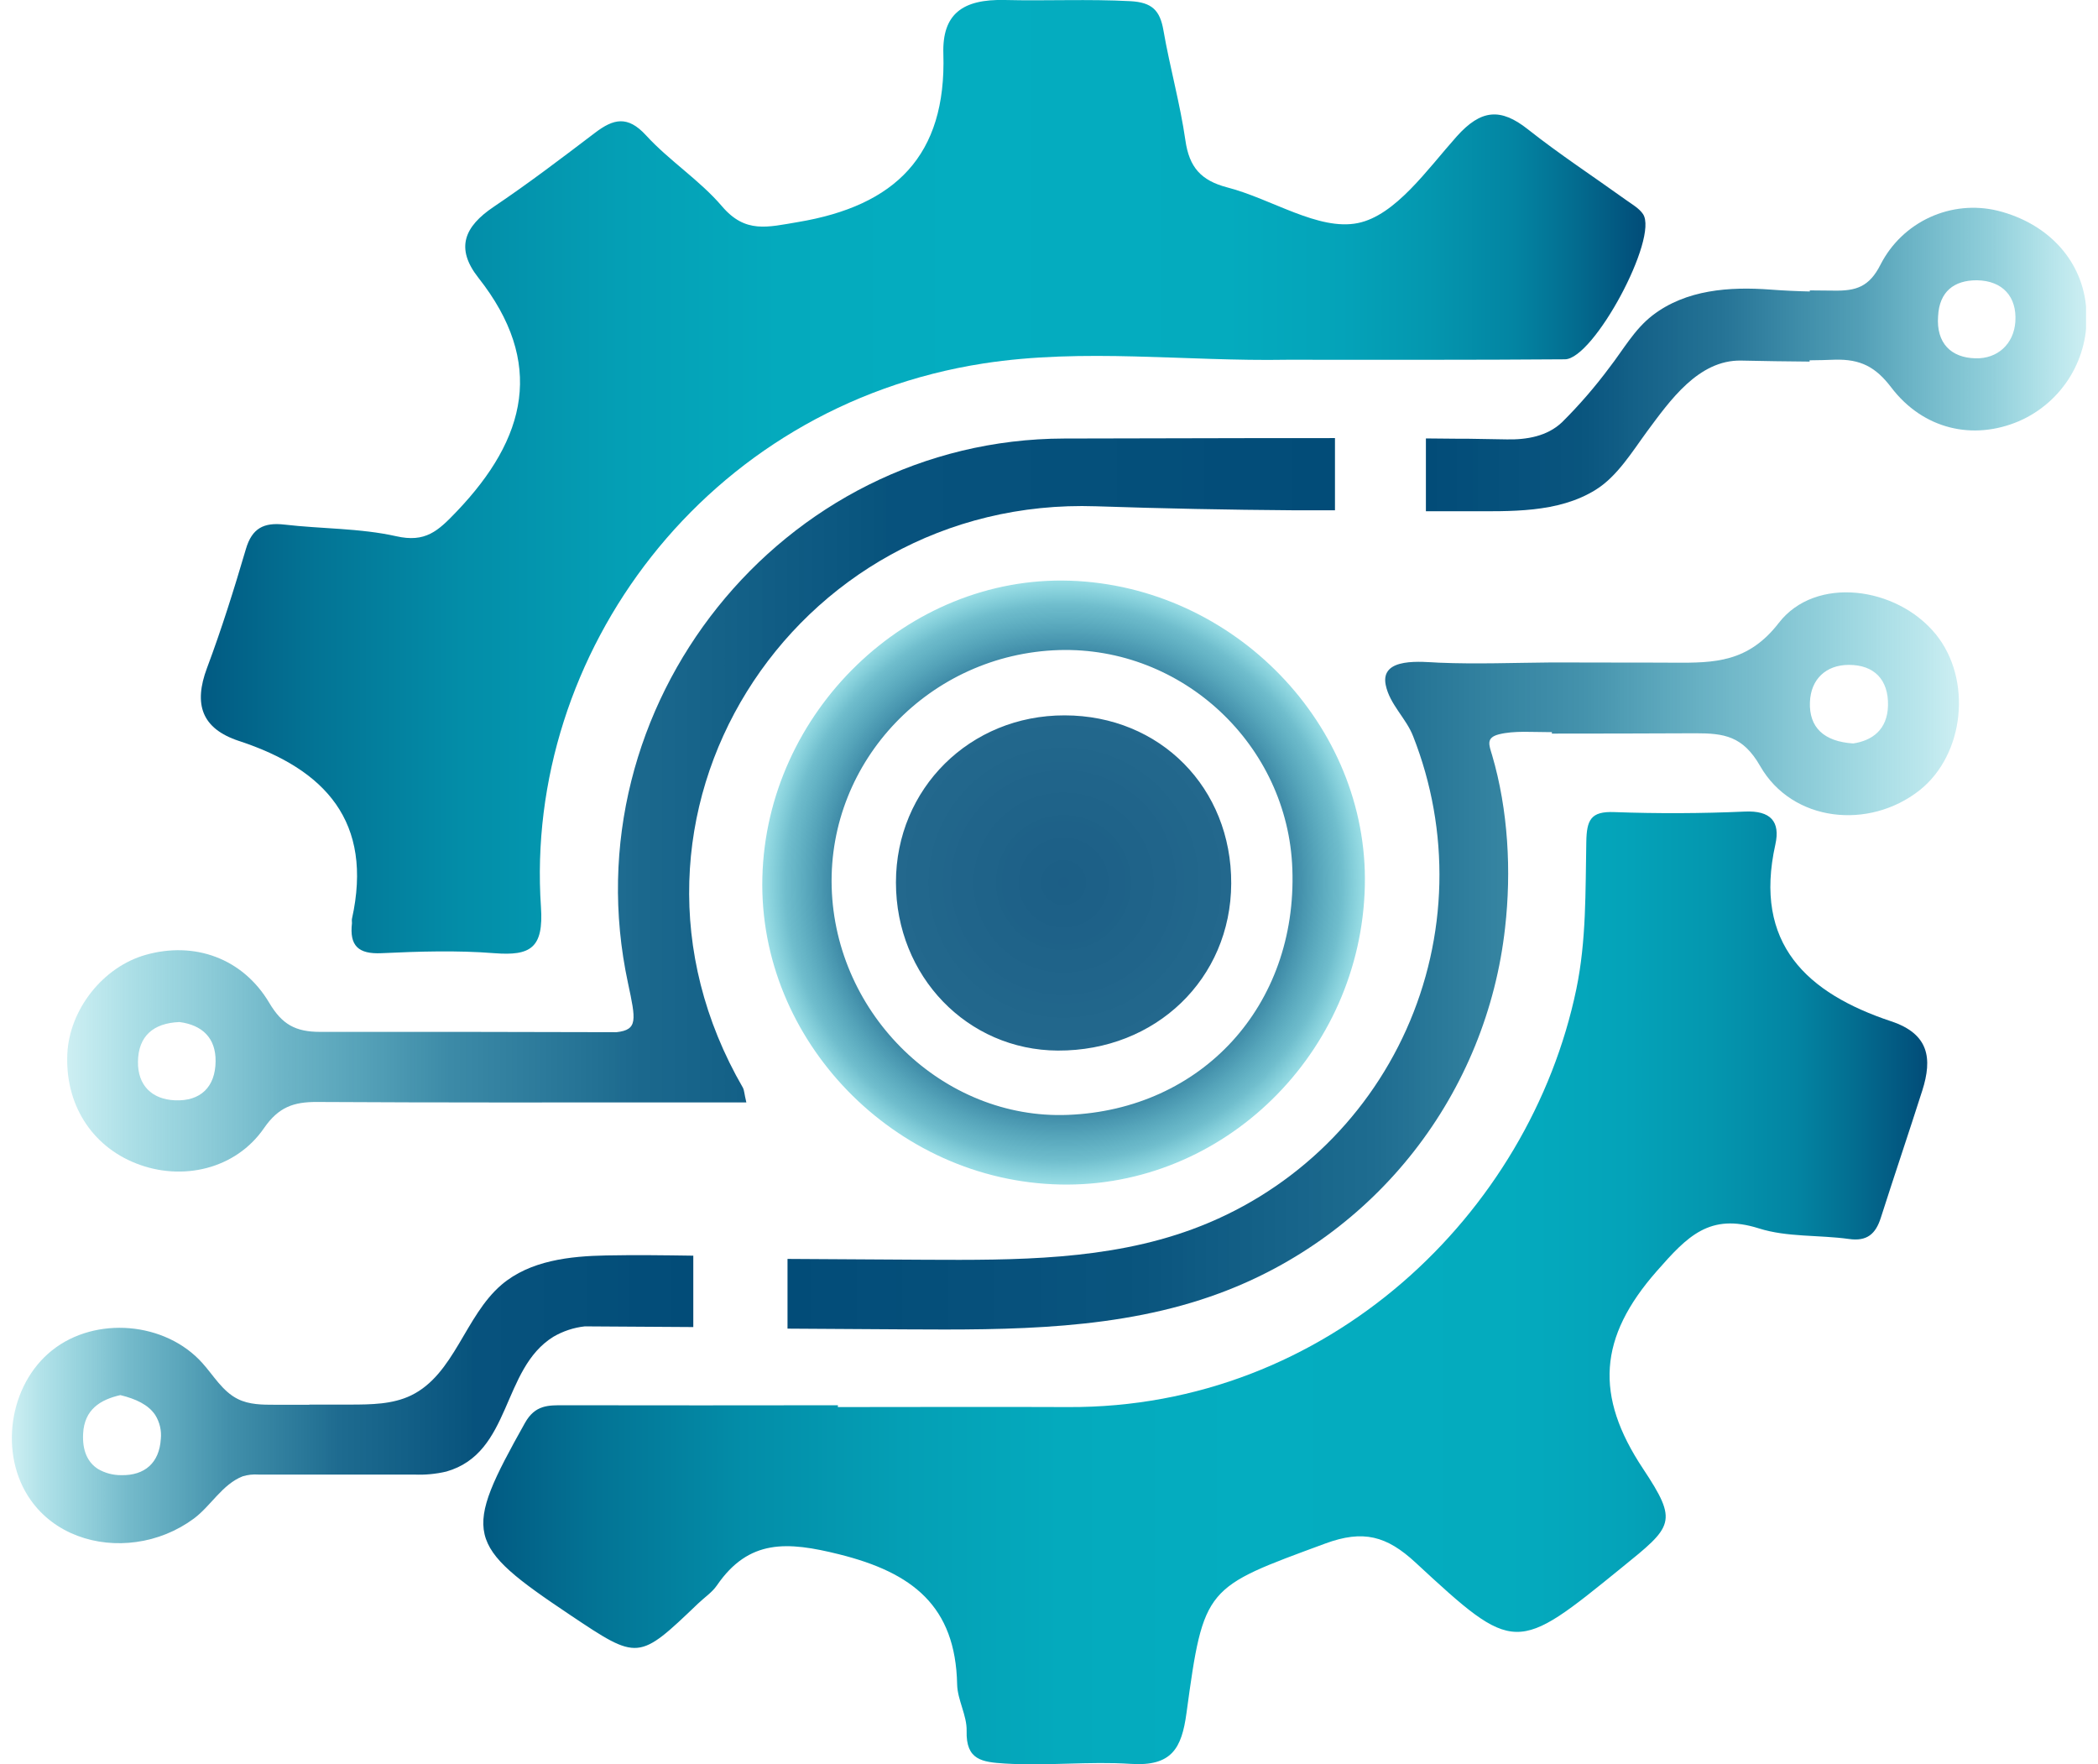
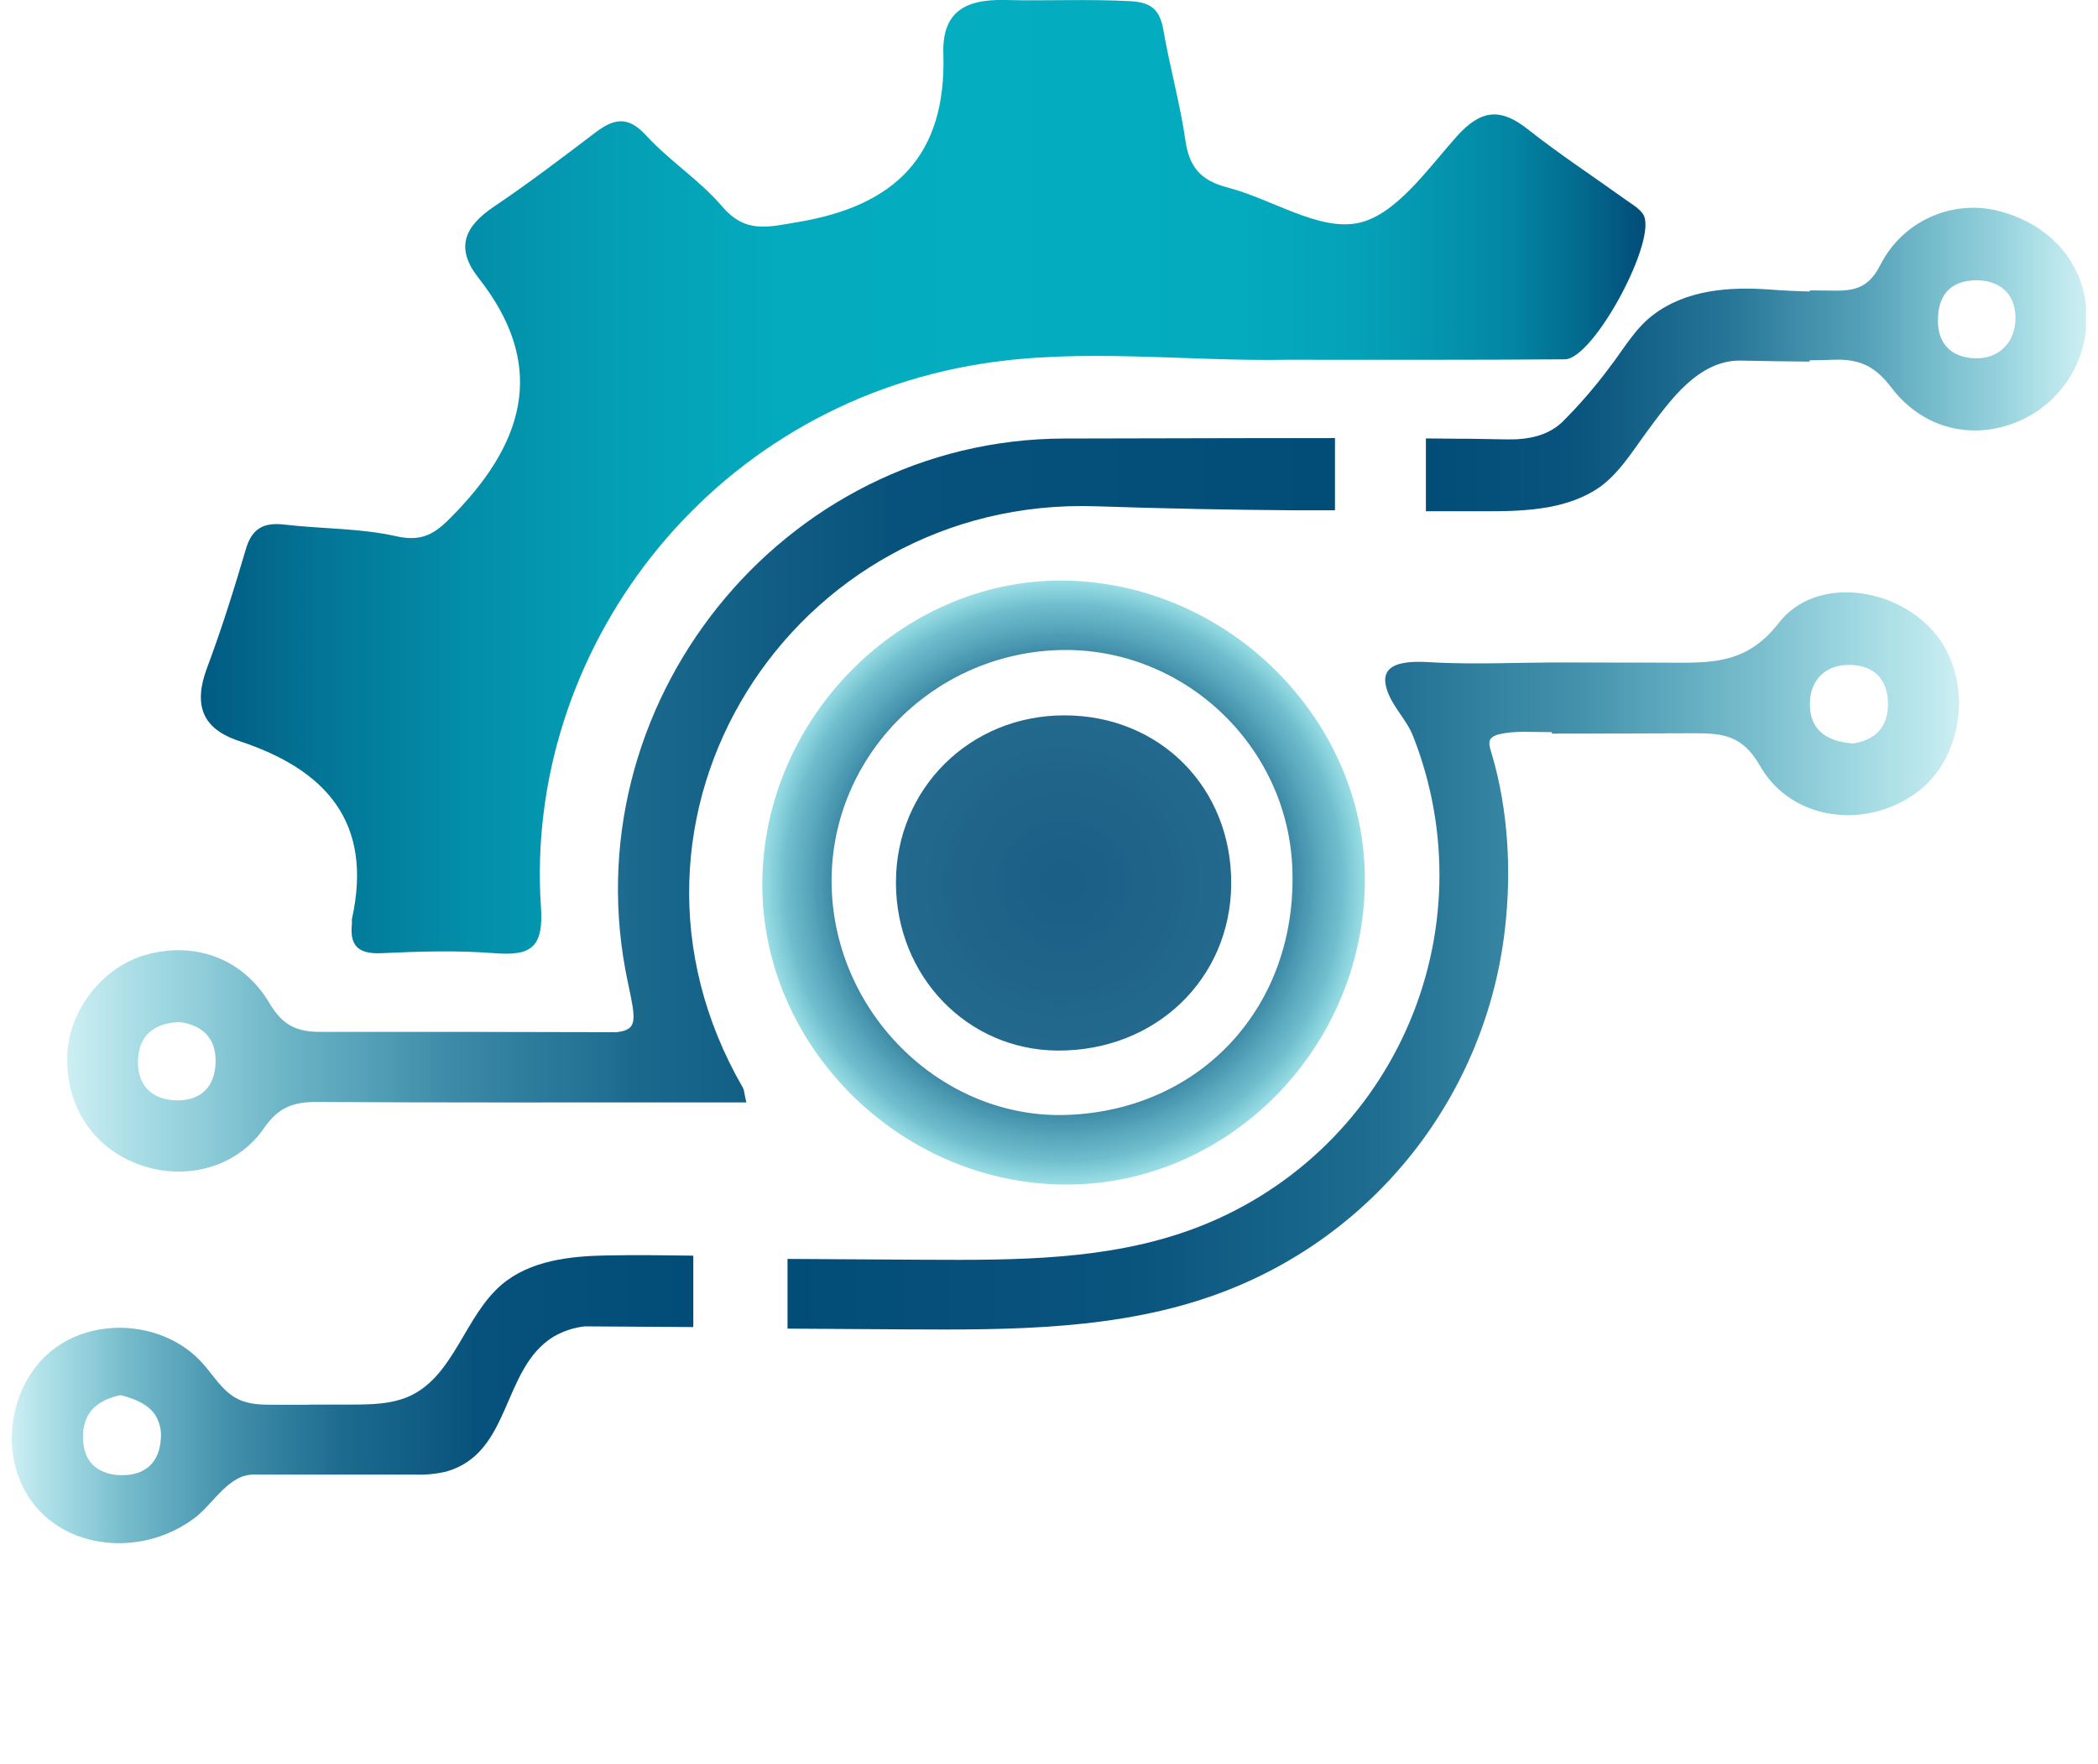
<svg xmlns="http://www.w3.org/2000/svg" width="88" height="74" viewBox="0 0 88 74" fill="none">
  <g clip-path="url(#clip0_370_3794)">
    <path d="M53.983 15.09C49.738 15.166 45.462 14.592 41.248 15.245C29.594 17.052 21.972 27.42 22.69 38.043C22.807 39.766 22.255 40.1 20.734 39.981C19.166 39.858 17.577 39.907 16.002 39.981C15.024 40.027 14.655 39.666 14.763 38.722C14.763 38.662 14.752 38.599 14.763 38.54C15.665 34.469 13.645 32.268 10.023 31.079C8.456 30.562 8.113 29.54 8.683 28.018C9.297 26.38 9.821 24.705 10.315 23.026C10.572 22.154 11.066 21.906 11.923 22.003C13.488 22.186 15.092 22.15 16.615 22.491C17.846 22.771 18.371 22.276 19.154 21.456C22.096 18.377 22.875 15.212 20.064 11.648C19.086 10.404 19.484 9.5 20.702 8.679C22.158 7.699 23.559 6.634 24.957 5.571C25.728 4.984 26.324 4.832 27.097 5.676C28.075 6.745 29.347 7.555 30.286 8.655C31.263 9.802 32.192 9.528 33.473 9.314C37.553 8.63 39.699 6.529 39.569 2.261C39.516 0.588 40.372 -0.042 42.145 3.44845e-06C43.893 0.043 45.651 -0.045 47.412 0.049C48.319 0.098 48.655 0.431 48.8 1.273C49.069 2.822 49.499 4.343 49.722 5.891C49.882 7.011 50.37 7.57 51.475 7.86C53.339 8.341 55.304 9.693 56.958 9.356C58.531 9.035 59.859 7.117 61.106 5.718C62.119 4.59 62.938 4.514 64.087 5.424C65.417 6.475 66.839 7.408 68.216 8.397C68.463 8.574 68.751 8.736 68.915 8.978C69.581 9.974 66.851 15.065 65.639 15.071C61.753 15.101 57.868 15.09 53.983 15.09Z" fill="url(#paint0_linear_370_3794)" />
-     <path d="M35.141 59.019C38.361 59.019 41.582 59.005 44.801 59.019C55.688 59.074 64.157 50.91 66.118 41.492C66.544 39.44 66.497 37.381 66.537 35.323C66.552 34.392 66.719 34.022 67.717 34.063C69.533 34.129 71.365 34.122 73.185 34.041C74.264 33.992 74.682 34.454 74.467 35.422C73.538 39.588 75.794 41.663 79.326 42.839C80.912 43.366 81.058 44.396 80.631 45.739C80.061 47.525 79.459 49.299 78.889 51.083C78.674 51.755 78.315 52.077 77.555 51.969C76.298 51.793 74.961 51.901 73.774 51.524C71.711 50.871 70.785 51.845 69.489 53.321C67.047 56.101 66.883 58.542 68.915 61.602C70.408 63.852 70.172 64.012 68.016 65.759C63.587 69.357 63.547 69.405 59.374 65.541C58.166 64.422 57.18 64.154 55.582 64.745C50.553 66.603 50.492 66.519 49.766 71.859C49.565 73.335 49.147 74.098 47.429 73.985C45.685 73.871 43.917 74.08 42.153 73.971C41.196 73.91 40.512 73.831 40.545 72.602C40.562 71.956 40.161 71.305 40.147 70.653C40.08 67.359 38.268 65.961 35.198 65.195C33.03 64.655 31.413 64.543 30.069 66.501C29.867 66.795 29.545 67.006 29.283 67.258C26.777 69.655 26.778 69.655 23.927 67.748C19.481 64.773 19.404 64.355 22.017 59.688C22.448 58.918 23.003 58.942 23.67 58.943C27.496 58.949 31.322 58.949 35.148 58.943L35.141 59.019Z" fill="url(#paint1_linear_370_3794)" />
    <path d="M55.575 18.377H54.273H52.621C49.959 18.383 47.299 18.388 44.639 18.394C32.78 18.423 23.842 29.601 26.341 41.235C26.672 42.787 26.76 43.194 25.86 43.295C21.718 43.282 17.574 43.278 13.429 43.282C12.394 43.282 11.831 42.969 11.297 42.069C10.18 40.185 8.15 39.475 6.112 40.051C4.326 40.553 2.915 42.334 2.824 44.199C2.725 46.298 3.827 48.057 5.703 48.797C7.631 49.559 9.878 49.05 11.071 47.323C11.683 46.435 12.316 46.217 13.293 46.222C18.414 46.252 23.535 46.242 28.658 46.24H31.305C31.216 45.861 31.216 45.732 31.166 45.633C24.587 34.275 33.233 20.801 45.98 21.236C48.746 21.329 51.513 21.385 54.28 21.404H54.67H55.995V18.374L55.575 18.377ZM7.335 46.152C6.371 46.11 5.773 45.525 5.787 44.533C5.801 43.457 6.431 42.913 7.527 42.869C8.473 42.992 9.055 43.529 9.043 44.516C9.035 45.593 8.409 46.2 7.335 46.152Z" fill="url(#paint2_linear_370_3794)" />
    <path d="M87.51 12.995C87.382 10.973 85.943 9.375 83.789 8.837C82.838 8.607 81.838 8.705 80.948 9.113C80.059 9.521 79.332 10.216 78.884 11.087C78.403 12.047 77.841 12.206 76.911 12.19C76.577 12.19 76.245 12.181 75.911 12.181V12.226C75.352 12.213 74.805 12.188 74.254 12.146C72.548 12.019 70.719 12.146 69.315 13.228C68.55 13.818 68.088 14.67 67.499 15.426C66.898 16.235 66.236 16.998 65.522 17.708C64.899 18.302 64.034 18.447 63.204 18.43C62.646 18.418 62.087 18.408 61.528 18.402C61.389 18.402 61.249 18.402 61.109 18.402L59.809 18.39V21.443H60.198H61.147H61.523C63.338 21.443 65.346 21.531 66.932 20.543C67.835 19.984 68.469 18.936 69.089 18.092C70.044 16.806 71.239 15.094 73.027 15.124C73.987 15.145 74.946 15.16 75.904 15.167V15.113C76.258 15.113 76.603 15.099 76.964 15.087C78.044 15.059 78.675 15.394 79.325 16.247C80.67 18.015 82.765 18.486 84.689 17.664C85.584 17.274 86.336 16.616 86.842 15.78C87.347 14.944 87.581 13.97 87.51 12.995ZM84.534 13.489C84.471 14.427 83.786 15.058 82.858 15.029C81.843 15.006 81.208 14.398 81.293 13.26C81.346 12.231 81.962 11.753 82.923 11.756C84.01 11.774 84.601 12.454 84.534 13.489Z" fill="url(#paint3_linear_370_3794)" />
    <path d="M81.194 26.601C79.555 24.592 76.146 24.14 74.611 26.128C73.331 27.784 71.918 27.807 70.213 27.796C68.509 27.785 66.8 27.796 65.091 27.786C63.516 27.799 61.933 27.862 60.358 27.796C59.676 27.768 57.883 27.537 58.123 28.728C58.289 29.549 58.985 30.127 59.276 30.889C60.049 32.853 60.422 34.953 60.373 37.064C60.324 39.176 59.853 41.256 58.989 43.182C58.125 45.108 56.886 46.842 55.343 48.281C53.8 49.721 51.985 50.836 50.006 51.562C46.465 52.866 42.603 52.859 38.831 52.84L33.032 52.805V55.729L37.953 55.76C42.404 55.787 46.968 55.795 51.142 54.249C54.364 53.06 57.193 50.997 59.31 48.289C61.428 45.581 62.75 42.335 63.13 38.916C63.4 36.545 63.262 33.977 62.587 31.678C62.457 31.243 62.316 30.942 62.877 30.8C63.517 30.64 64.309 30.712 64.966 30.709H65.093V30.771C67.101 30.771 69.11 30.766 71.119 30.757C72.302 30.757 73.103 30.862 73.829 32.131C75.174 34.482 78.388 34.822 80.512 33.151C82.406 31.655 82.733 28.493 81.194 26.601ZM77.733 31.184C76.499 31.105 75.876 30.506 75.917 29.453C75.95 28.496 76.587 27.888 77.551 27.888C78.613 27.888 79.217 28.508 79.192 29.598C79.166 30.614 78.523 31.065 77.733 31.184Z" fill="url(#paint4_linear_370_3794)" />
    <path d="M25.426 52.659C23.915 52.688 22.234 52.867 21.037 53.888C19.501 55.199 19.062 57.65 17.241 58.531C16.463 58.906 15.565 58.913 14.699 58.915C14.125 58.915 13.551 58.915 12.976 58.915V58.922H11.547C11.008 58.922 10.45 58.922 9.969 58.678C9.335 58.361 8.96 57.698 8.491 57.176C6.941 55.439 4.005 55.189 2.185 56.639C0.364 58.088 -0.059 61.01 1.286 62.917C2.284 64.334 4.04 64.914 5.716 64.678C6.589 64.558 7.419 64.221 8.129 63.698C8.85 63.162 9.319 62.263 10.178 61.924C10.391 61.859 10.614 61.834 10.836 61.85H12.983H17.365C17.821 61.871 18.277 61.829 18.721 61.724C21.468 60.942 21.026 57.418 23.215 56.068C23.618 55.833 24.066 55.685 24.529 55.634L29.08 55.663V52.669C27.855 52.651 26.641 52.635 25.426 52.659ZM6.745 60.355C6.685 61.359 6.07 61.895 5.09 61.875C4.747 61.879 4.409 61.79 4.112 61.617C3.672 61.338 3.45 60.841 3.486 60.14C3.534 59.121 4.209 58.708 5.048 58.517C5.698 58.676 6.221 58.919 6.509 59.349C6.699 59.65 6.782 60.007 6.745 60.361V60.355Z" fill="url(#paint5_linear_370_3794)" />
    <path d="M44.878 24.357C38.08 24.134 32.146 29.861 31.977 36.81C31.809 43.642 37.528 49.536 44.468 49.684C51.312 49.834 57.085 44.182 57.248 37.164C57.405 30.427 51.763 24.585 44.878 24.357ZM44.787 46.764C39.576 46.969 35.031 42.581 34.884 37.202C34.744 31.893 39.014 27.436 44.414 27.267C49.606 27.112 54.025 31.254 54.207 36.448C54.417 42.175 50.419 46.544 44.787 46.764ZM44.66 30.006C40.691 29.996 37.58 33.076 37.58 37.013C37.58 40.951 40.58 44.048 44.37 44.066C48.479 44.083 51.626 41.052 51.643 37.062C51.661 33.046 48.659 30.012 44.66 30.006Z" fill="url(#paint6_radial_370_3794)" />
  </g>
  <defs>
    <linearGradient id="paint0_linear_370_3794" x1="8.421" y1="20.002" x2="69.016" y2="20.002" gradientUnits="userSpaceOnUse">
      <stop stop-color="#025A82" />
      <stop offset="0.08" stop-color="#037495" />
      <stop offset="0.18" stop-color="#038DA8" />
      <stop offset="0.29" stop-color="#049FB5" />
      <stop offset="0.4" stop-color="#04AABD" />
      <stop offset="0.53" stop-color="#04ADC0" />
      <stop offset="0.71" stop-color="#04ABBE" />
      <stop offset="0.79" stop-color="#04A3B9" />
      <stop offset="0.85" stop-color="#0497AF" />
      <stop offset="0.91" stop-color="#0384A2" />
      <stop offset="0.95" stop-color="#036D90" />
      <stop offset="1" stop-color="#024C78" />
    </linearGradient>
    <linearGradient id="paint1_linear_370_3794" x1="20.265" y1="54.016" x2="80.831" y2="54.016" gradientUnits="userSpaceOnUse">
      <stop stop-color="#025A82" />
      <stop offset="0.08" stop-color="#037495" />
      <stop offset="0.18" stop-color="#038DA8" />
      <stop offset="0.29" stop-color="#049FB5" />
      <stop offset="0.4" stop-color="#04AABD" />
      <stop offset="0.53" stop-color="#04ADC0" />
      <stop offset="0.71" stop-color="#04ABBE" />
      <stop offset="0.79" stop-color="#04A3B9" />
      <stop offset="0.85" stop-color="#0497AF" />
      <stop offset="0.91" stop-color="#0384A2" />
      <stop offset="0.95" stop-color="#036D90" />
      <stop offset="1" stop-color="#024C78" />
    </linearGradient>
    <linearGradient id="paint2_linear_370_3794" x1="2.823" y1="33.763" x2="55.988" y2="33.763" gradientUnits="userSpaceOnUse">
      <stop stop-color="#04ADC0" stop-opacity="0.2" />
      <stop offset="0.05" stop-color="#049DB4" stop-opacity="0.33" />
      <stop offset="0.17" stop-color="#037F9E" stop-opacity="0.58" />
      <stop offset="0.3" stop-color="#03688D" stop-opacity="0.77" />
      <stop offset="0.45" stop-color="#025881" stop-opacity="0.9" />
      <stop offset="0.65" stop-color="#024F7A" stop-opacity="0.98" />
      <stop offset="1" stop-color="#024C78" />
    </linearGradient>
    <linearGradient id="paint3_linear_370_3794" x1="59.816" y1="15.076" x2="87.522" y2="15.076" gradientUnits="userSpaceOnUse">
      <stop stop-color="#024C78" />
      <stop offset="0.24" stop-color="#02507B" stop-opacity="0.97" />
      <stop offset="0.45" stop-color="#025D85" stop-opacity="0.86" />
      <stop offset="0.66" stop-color="#037395" stop-opacity="0.68" />
      <stop offset="0.86" stop-color="#0391AB" stop-opacity="0.43" />
      <stop offset="1" stop-color="#04ADC0" stop-opacity="0.2" />
    </linearGradient>
    <linearGradient id="paint4_linear_370_3794" x1="33.03" y1="40.303" x2="82.169" y2="40.303" gradientUnits="userSpaceOnUse">
      <stop stop-color="#024C78" />
      <stop offset="0.3" stop-color="#024F7A" stop-opacity="0.97" />
      <stop offset="0.5" stop-color="#025A82" stop-opacity="0.89" />
      <stop offset="0.68" stop-color="#036C8F" stop-opacity="0.74" />
      <stop offset="0.83" stop-color="#0385A2" stop-opacity="0.53" />
      <stop offset="0.97" stop-color="#04A5BA" stop-opacity="0.27" />
      <stop offset="1" stop-color="#04ADC0" stop-opacity="0.2" />
    </linearGradient>
    <linearGradient id="paint5_linear_370_3794" x1="0.5" y1="58.689" x2="29.073" y2="58.689" gradientUnits="userSpaceOnUse">
      <stop stop-color="#04ADC0" stop-opacity="0.2" />
      <stop offset="0.04" stop-color="#04A1B7" stop-opacity="0.3" />
      <stop offset="0.17" stop-color="#0382A0" stop-opacity="0.55" />
      <stop offset="0.32" stop-color="#036A8E" stop-opacity="0.75" />
      <stop offset="0.48" stop-color="#025982" stop-opacity="0.89" />
      <stop offset="0.68" stop-color="#024F7A" stop-opacity="0.98" />
      <stop offset="1" stop-color="#024C78" />
    </linearGradient>
    <radialGradient id="paint6_radial_370_3794" cx="0" cy="0" r="1" gradientUnits="userSpaceOnUse" gradientTransform="translate(44.613 37.02) scale(12.643 12.665)">
      <stop stop-color="#024C78" stop-opacity="0.9" />
      <stop offset="0.57" stop-color="#02527C" stop-opacity="0.87" />
      <stop offset="0.77" stop-color="#03678C" stop-opacity="0.76" />
      <stop offset="0.92" stop-color="#038CA7" stop-opacity="0.57" />
      <stop offset="1" stop-color="#04ADC0" stop-opacity="0.4" />
    </radialGradient>
    <clipPath id="clip0_370_3794">
      <rect width="87" height="74" fill="white" transform="translate(0.5)" />
    </clipPath>
  </defs>
</svg>